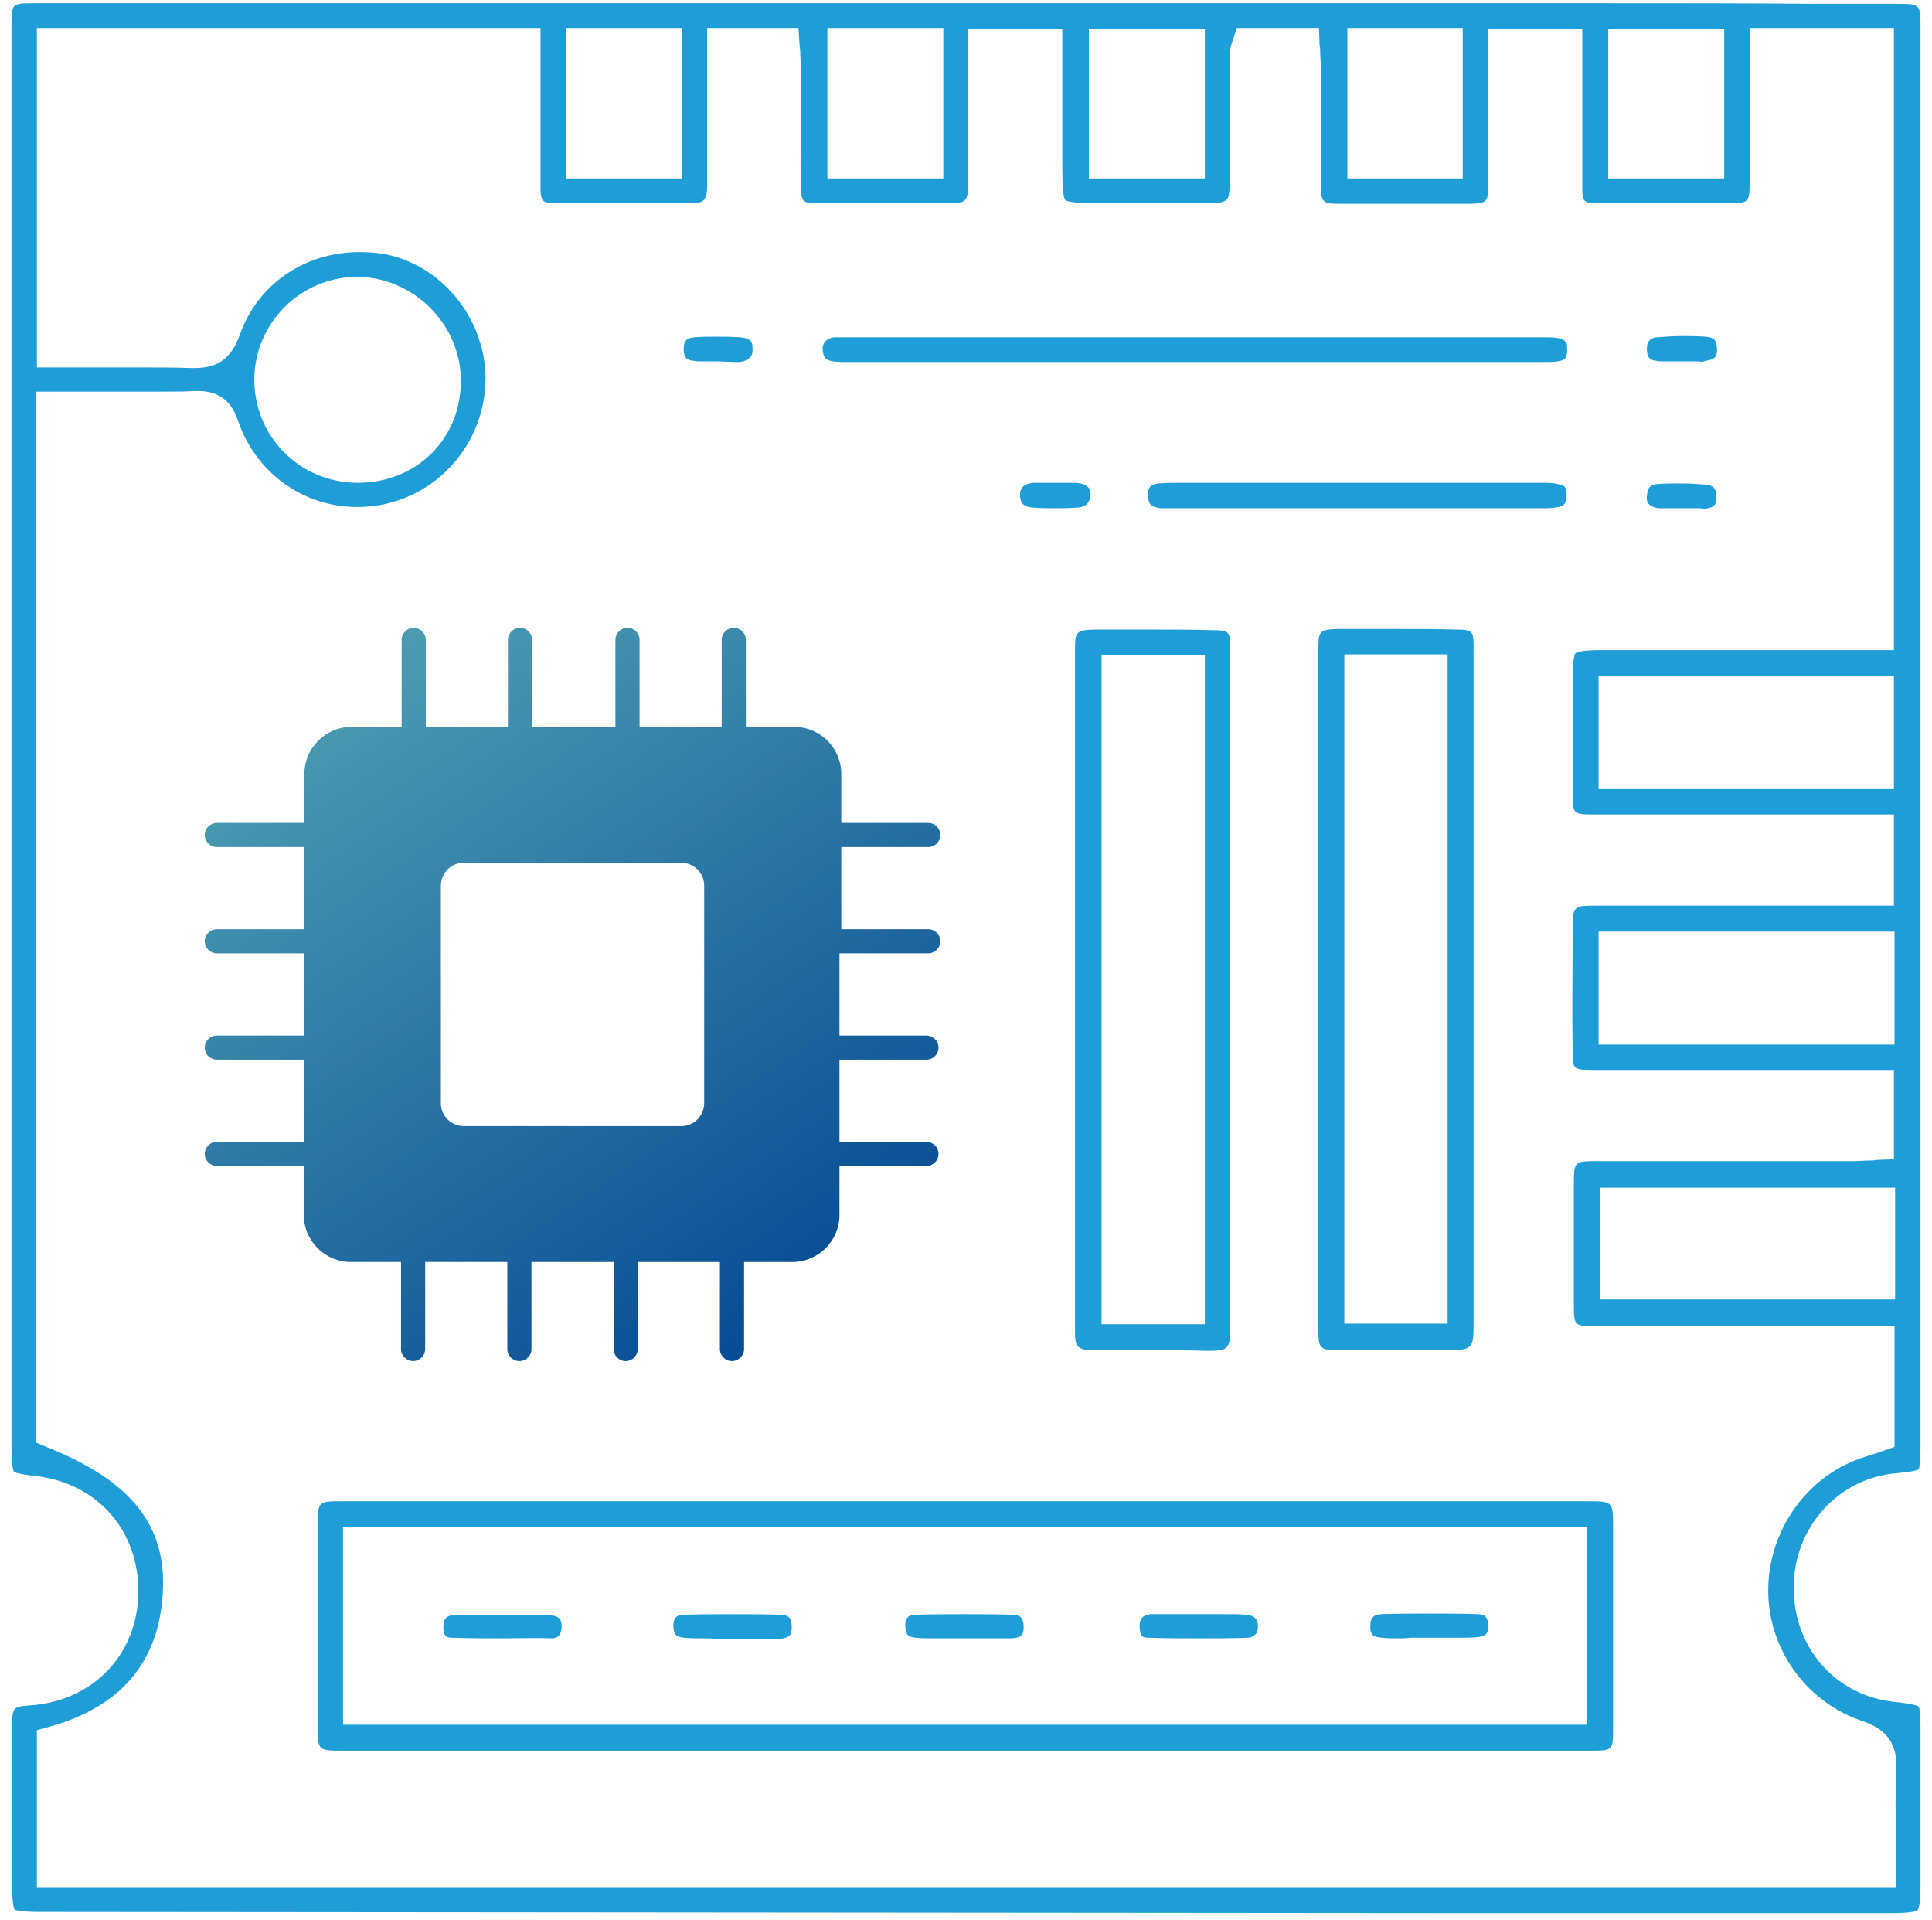
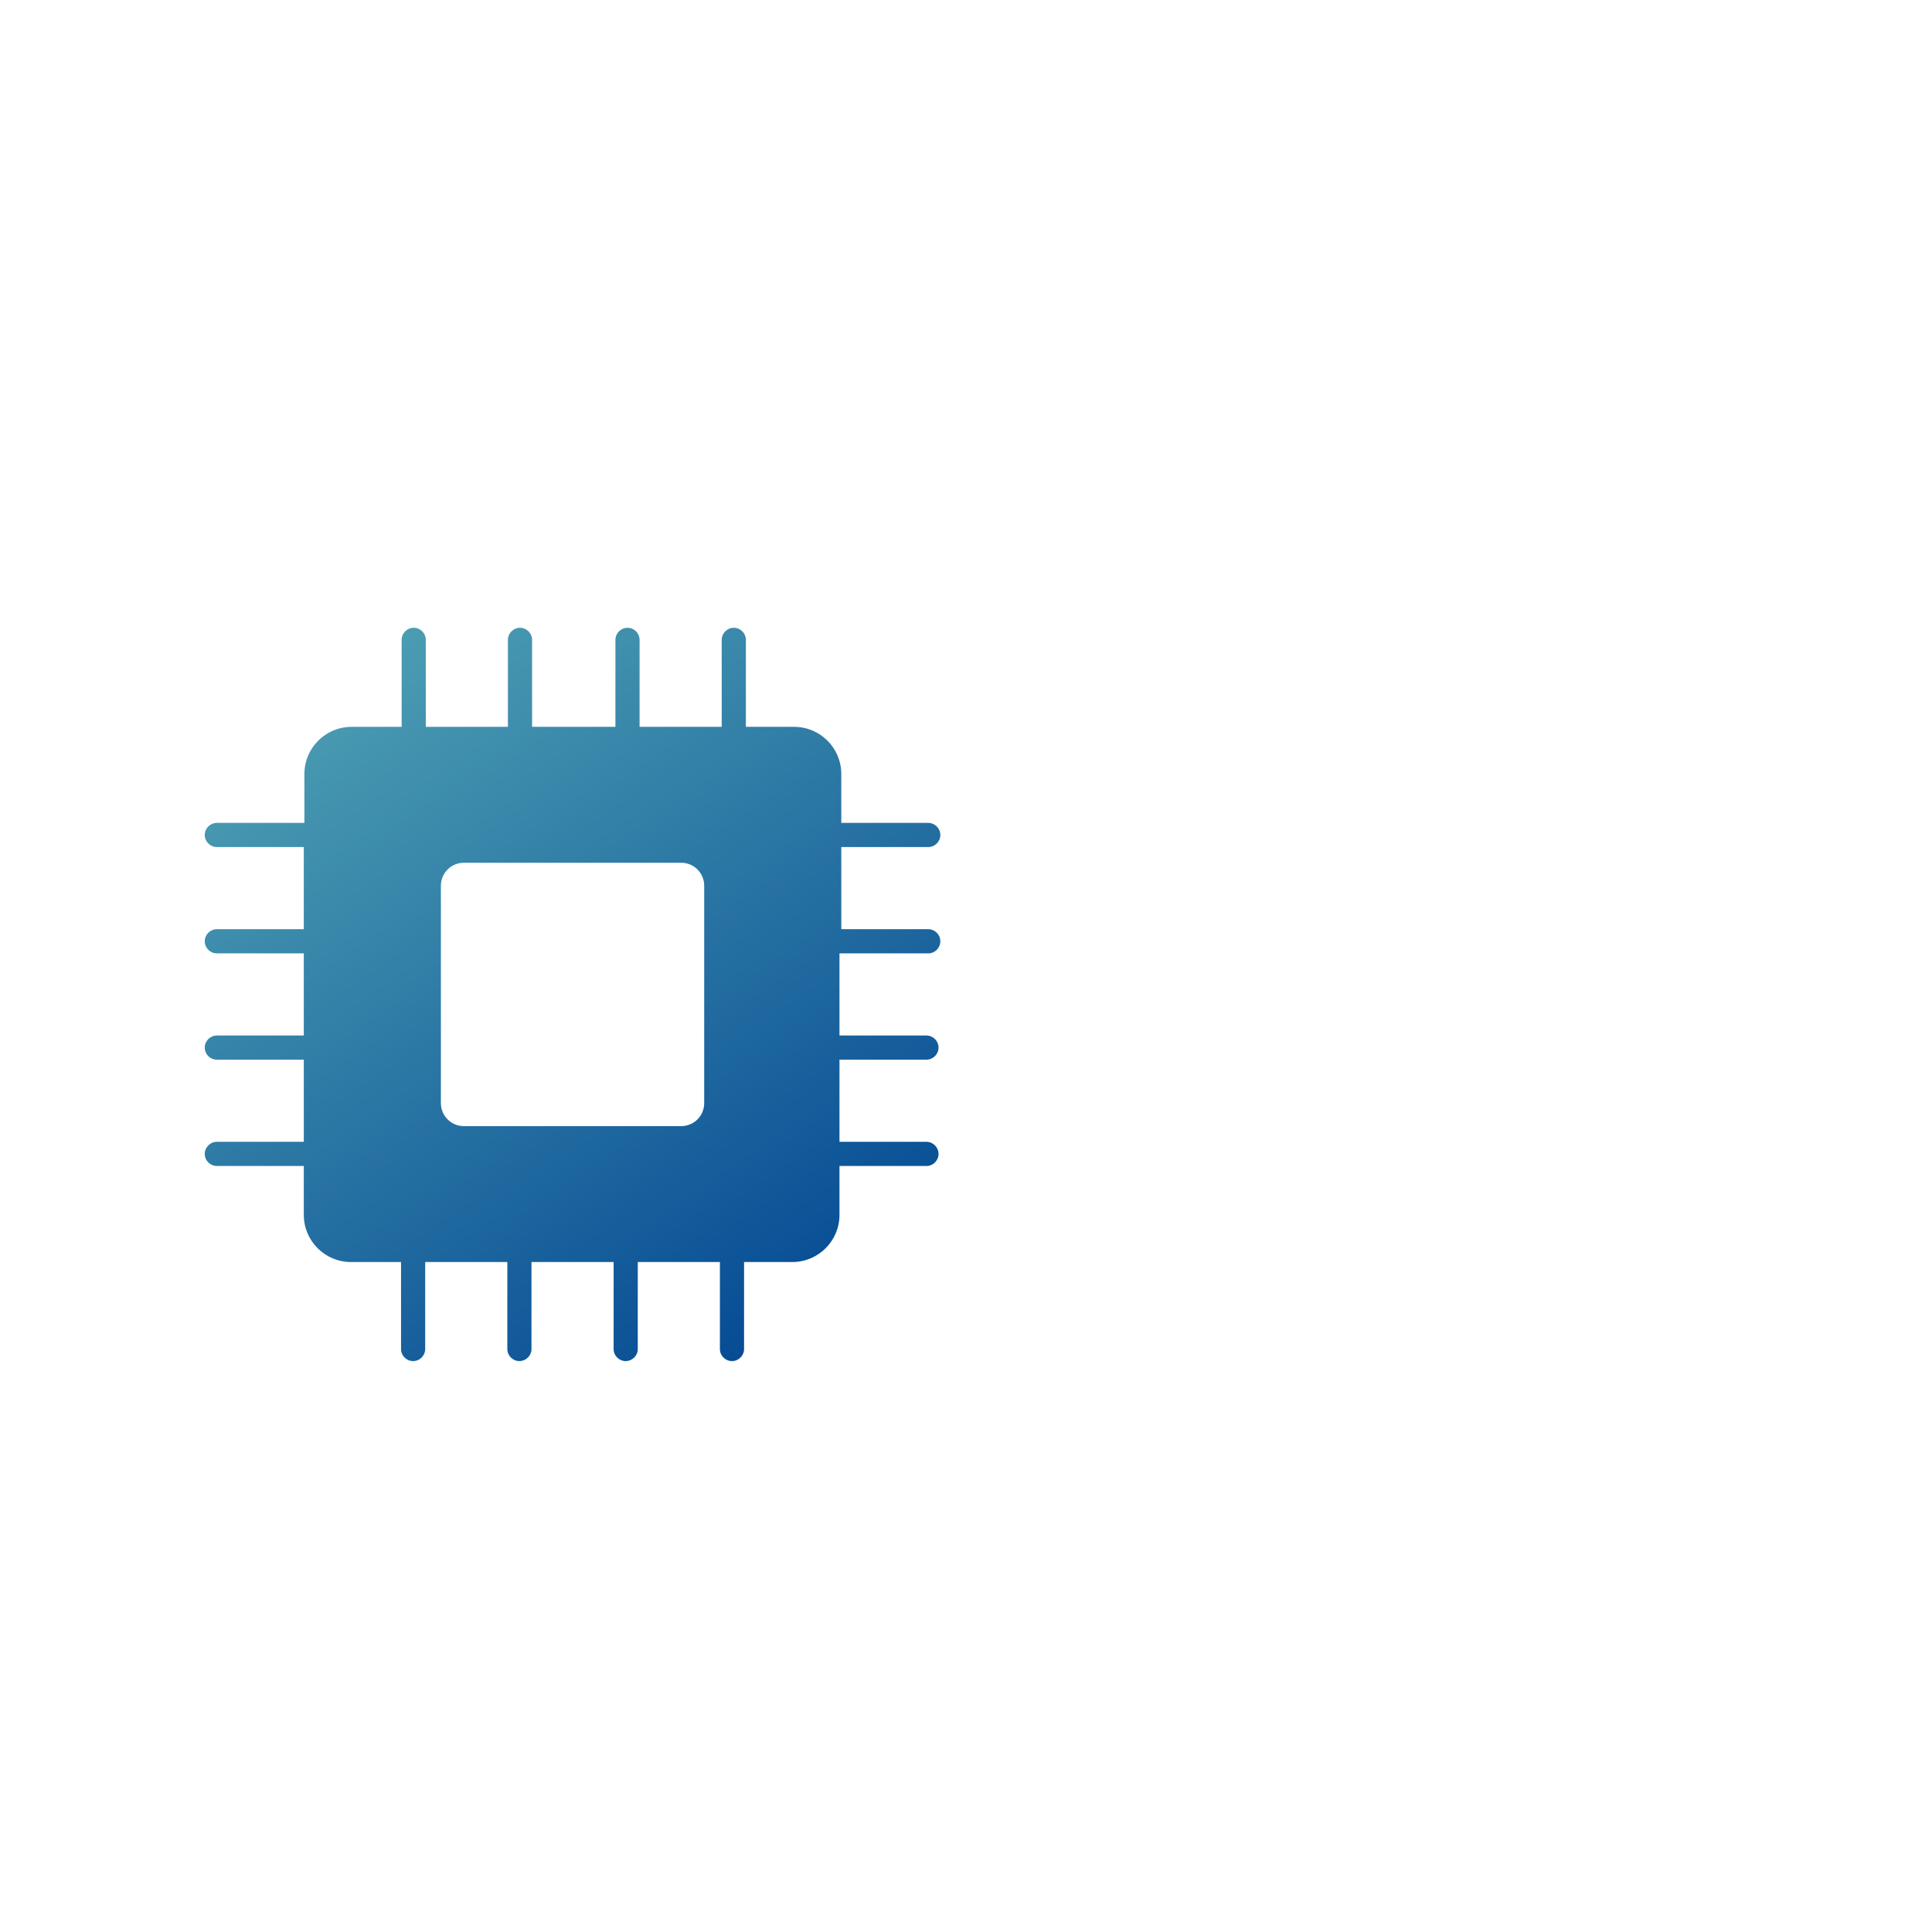
<svg xmlns="http://www.w3.org/2000/svg" width="158" height="157" viewBox="0 0 158 157" fill="none">
-   <path d="M3.262 156.332C1.632 156.332 1.237 156.184 1.187 156.135C1.138 156.036 0.99 155.69 0.99 154.06V150.998C0.99 147.689 0.99 144.38 0.99 141.121C0.99 139.589 1.089 139.54 2.471 139.441C7.559 139.096 11.213 135.342 11.312 130.304C11.411 125.168 7.954 121.217 2.817 120.673C1.484 120.525 1.187 120.377 1.138 120.328C1.089 120.229 0.94 119.883 0.94 118.451V26.044C0.94 18.092 0.94 10.14 0.94 2.139C0.94 0.263 0.94 0.263 2.867 0.263H41.044C48.502 0.263 55.96 0.263 63.418 0.263C74.283 0.263 85.149 0.263 96.064 0.263C107.522 0.263 118.931 0.263 130.389 0.263H131.328C137.057 0.263 142.737 0.263 148.466 0.312H155.035C157.06 0.312 157.06 0.312 157.06 2.288C157.06 15.87 157.06 56.616 157.06 56.616V118.105C157.06 118.55 157.059 119.834 156.911 120.13C156.664 120.328 155.331 120.426 154.886 120.476C150.244 120.97 146.737 124.921 146.688 129.712C146.638 134.651 150.046 138.602 154.837 139.145C155.331 139.194 156.664 139.343 156.911 139.54C157.059 139.787 157.06 141.121 157.06 141.664V143.442C157.06 146.998 157.06 150.603 157.06 154.159C157.06 155.839 156.862 156.135 156.813 156.184C156.763 156.234 156.467 156.431 154.837 156.431H117.301L3.262 156.332ZM2.965 117.957L3.904 118.352C10.423 120.97 13.337 124.378 13.337 129.415C13.288 135.49 10.226 139.441 4.101 141.17L3.015 141.466V154.307H155.035V152.826C155.035 151.986 155.035 151.196 155.035 150.356C155.035 148.43 154.985 146.603 155.084 144.775C155.183 142.602 154.343 141.417 152.318 140.725C147.873 139.244 144.762 135.095 144.613 130.403C144.465 125.81 147.132 121.464 151.281 119.587C151.824 119.34 152.417 119.142 153.059 118.945C153.355 118.846 153.652 118.747 153.948 118.648L154.936 118.303V108.425H139.823C136.711 108.425 133.6 108.425 130.488 108.425C128.76 108.425 128.71 108.425 128.71 106.647C128.71 103.091 128.71 99.535 128.71 96.868C128.71 94.942 128.76 94.942 130.636 94.942C134.192 94.942 137.748 94.942 141.255 94.942H141.749C145.009 94.942 148.318 94.942 151.577 94.942C152.022 94.942 152.466 94.892 152.911 94.892C153.108 94.892 153.306 94.892 153.454 94.843L154.886 94.793V87.484H139.773C136.612 87.484 133.402 87.484 130.241 87.484C128.611 87.484 128.611 87.385 128.611 85.903C128.562 82.743 128.611 79.68 128.611 75.976C128.611 74.1 128.661 74.05 130.538 74.05C133.797 74.05 137.008 74.05 140.267 74.05H154.886V66.592H139.921C136.761 66.592 133.6 66.592 130.439 66.592C128.611 66.592 128.611 66.592 128.611 64.716C128.611 61.999 128.611 59.283 128.611 56.566V55.43C128.611 53.751 128.809 53.455 128.858 53.405C128.908 53.356 129.204 53.158 130.834 53.158H154.886V2.288H143.082V8.363C143.082 10.585 143.082 12.807 143.082 15.03C143.082 16.512 142.984 16.61 141.453 16.61C139.625 16.61 137.748 16.61 135.921 16.61C134.143 16.61 132.365 16.61 130.587 16.61C129.55 16.61 129.402 16.462 129.402 15.425C129.402 13.104 129.402 10.733 129.402 8.461C129.402 7.474 129.402 2.337 129.402 2.337H121.697V7.227C121.697 9.943 121.697 12.61 121.697 15.277C121.697 16.512 121.549 16.61 120.363 16.66C118.585 16.66 116.758 16.66 114.98 16.66C113.153 16.66 111.325 16.66 109.498 16.66C108.214 16.66 108.016 16.561 108.016 15.079C108.016 13.252 108.016 11.375 108.016 9.548C108.016 8.165 108.016 6.831 108.016 5.449C108.016 5.004 107.967 4.609 107.967 4.214C107.967 4.066 107.967 3.917 107.917 3.72L107.868 2.288H101.151L100.805 3.325C100.805 3.374 100.756 3.424 100.756 3.473C100.706 3.621 100.608 3.868 100.608 4.214C100.608 5.992 100.608 13.005 100.558 14.783C100.558 16.462 100.509 16.61 98.681 16.61C97.644 16.61 96.607 16.61 95.57 16.61H90.68C89.1 16.61 87.421 16.61 87.124 16.364C86.877 16.067 86.877 14.339 86.877 12.709V2.337H79.173C79.173 2.337 79.173 6.091 79.173 7.227C79.173 9.943 79.173 12.511 79.173 15.129C79.173 16.462 78.926 16.61 77.74 16.61C75.963 16.61 74.135 16.61 72.357 16.61C70.53 16.61 68.702 16.61 66.875 16.61C65.64 16.61 65.541 16.512 65.492 15.228C65.443 13.153 65.492 11.079 65.492 9.054C65.492 7.869 65.492 6.683 65.492 5.498C65.492 5.053 65.443 4.658 65.443 4.214C65.443 4.016 65.393 3.868 65.393 3.671L65.294 2.288H57.837V5.597C57.837 6.535 57.837 7.474 57.837 8.412C57.837 10.634 57.837 12.956 57.837 15.178C57.837 16.561 57.293 16.561 56.948 16.561C55.071 16.61 53.145 16.61 51.12 16.61C49.194 16.61 47.169 16.61 44.995 16.561C44.6 16.561 44.255 16.561 44.205 15.623C44.205 14.289 44.205 12.906 44.205 11.573V2.288H3.015V30.044H4.496C5.583 30.044 6.67 30.044 7.756 30.044C8.793 30.044 9.88 30.044 10.917 30.044C12.794 30.044 14.275 30.044 15.658 30.094C15.757 30.094 15.807 30.094 15.905 30.094C17.831 30.094 18.918 29.303 19.61 27.377C21.042 23.278 24.894 20.611 29.389 20.611C30.031 20.611 30.722 20.66 31.364 20.759C36.007 21.599 39.612 25.896 39.711 30.785C39.76 35.971 36.105 40.416 31.018 41.305C30.426 41.404 29.784 41.453 29.191 41.453C24.795 41.453 20.894 38.638 19.461 34.391C18.918 32.761 17.881 31.971 16.202 31.971C16.103 31.971 16.053 31.971 15.955 31.971C15.214 32.02 14.374 32.02 13.337 32.02C12.695 32.02 12.102 32.02 11.46 32.02C10.818 32.02 10.176 32.02 9.584 32.02H2.965V117.957ZM130.834 106.252H154.985V97.115H130.834V106.252ZM130.735 85.41H154.936V76.174H130.735V85.41ZM130.735 64.518H154.886V55.282H130.735V64.518ZM29.24 22.636C24.598 22.636 20.844 26.39 20.795 30.983C20.795 33.255 21.634 35.378 23.215 36.959C24.795 38.589 26.968 39.478 29.29 39.478H29.339C34.13 39.428 37.735 35.823 37.686 31.081C37.686 26.538 33.834 22.685 29.24 22.636ZM46.28 14.585H55.762V2.288H46.28V14.585ZM131.525 14.585H141.008V2.337H131.525V14.585ZM110.189 14.585H119.623V2.288H110.189V14.585ZM89.051 14.585H98.533V2.337H89.051V14.585ZM67.665 14.585H77.148V2.288H67.665V14.585ZM28.105 143.145C25.981 143.145 25.981 143.145 25.981 141.071V140.33C25.981 135.095 25.981 129.81 25.981 124.575C25.981 122.797 26.079 122.748 27.858 122.748H77.197C94.829 122.748 112.412 122.748 130.044 122.748C131.822 122.748 131.92 122.847 131.92 124.625C131.92 130.206 131.92 135.836 131.92 141.417C131.92 143.096 131.871 143.145 130.142 143.145C121.598 143.145 113.054 143.145 104.509 143.145H28.105ZM28.055 141.022H129.797V124.871H28.055V141.022ZM98.04 133.959C96.706 133.959 95.323 133.959 93.94 133.91C93.594 133.91 93.199 133.91 93.199 132.971C93.199 132.329 93.446 132.082 94.088 131.984C94.138 131.984 94.138 131.984 94.187 131.984C94.237 131.984 98.188 131.984 98.188 131.984C98.583 131.984 98.978 131.984 99.324 131.984C99.719 131.984 100.064 131.984 100.46 131.984C100.953 131.984 101.398 131.984 101.892 132.033C102.682 132.082 102.83 132.477 102.88 132.873C102.88 133.218 102.83 133.515 102.633 133.663C102.485 133.811 102.287 133.91 102.04 133.91C100.706 133.959 99.373 133.959 98.04 133.959ZM114.437 133.959C113.893 133.959 113.449 133.959 113.054 133.91C112.214 133.86 112.066 133.613 112.066 132.971C112.066 132.181 112.412 132.033 112.955 131.984C114.239 131.934 115.573 131.934 116.906 131.934C118.24 131.934 119.573 131.934 120.857 131.984C121.252 131.984 121.697 132.082 121.697 132.873C121.746 133.663 121.401 133.811 120.808 133.86C120.363 133.91 119.869 133.91 119.277 133.91C118.882 133.91 118.437 133.91 118.042 133.91C117.598 133.91 117.202 133.91 116.758 133.91H115.276C115.029 133.959 114.733 133.959 114.437 133.959ZM41.044 133.959C39.711 133.959 38.328 133.959 36.945 133.91C36.698 133.91 36.55 133.86 36.451 133.762C36.303 133.613 36.254 133.317 36.254 132.971C36.303 132.329 36.451 132.132 37.143 132.033H39.76H41.242C41.637 132.033 42.032 132.033 42.427 132.033C42.822 132.033 43.218 132.033 43.613 132.033C44.156 132.033 44.6 132.033 45.045 132.082C45.687 132.132 45.934 132.379 45.934 132.971C45.934 133.268 45.885 133.91 45.193 133.959C43.81 133.91 42.427 133.959 41.044 133.959ZM76.358 133.959C75.814 133.959 75.32 133.959 74.925 133.91C74.333 133.86 74.036 133.712 74.036 132.922C74.036 132.132 74.431 132.033 74.876 132.033C76.21 131.984 77.543 131.984 78.876 131.984C80.161 131.984 81.494 131.984 82.828 132.033C83.371 132.033 83.717 132.23 83.717 133.021C83.717 133.613 83.618 133.91 82.729 133.959C82.68 133.959 82.581 133.959 82.531 133.959H80.358H78.876C78.481 133.959 78.037 133.959 77.642 133.959C77.148 133.959 76.753 133.959 76.358 133.959ZM57.442 133.959C56.898 133.959 56.404 133.959 55.96 133.91C55.367 133.86 55.071 133.712 55.071 132.922C55.071 132.132 55.515 132.033 55.91 132.033C57.244 131.984 58.578 131.984 59.911 131.984C61.195 131.984 62.529 131.984 63.862 132.033C64.406 132.033 64.751 132.23 64.751 133.021C64.751 133.613 64.652 133.91 63.763 134.008C63.714 134.008 63.615 134.008 63.566 134.008H61.343H59.862C59.467 134.008 59.022 134.008 58.627 134.008C58.281 133.959 57.886 133.959 57.442 133.959ZM93.743 110.4C92.36 110.4 90.977 110.4 89.594 110.4C88.063 110.4 87.915 110.154 87.915 108.82C87.915 90.25 87.915 71.679 87.915 53.109C87.915 51.627 88.013 51.529 89.544 51.479C91.174 51.479 92.755 51.479 94.385 51.479C95.965 51.479 97.546 51.479 99.126 51.529C100.558 51.529 100.608 51.627 100.608 53.06C100.608 59.974 100.608 66.839 100.608 73.754V89.163C100.608 95.584 100.608 102.054 100.608 108.474C100.608 110.351 100.46 110.45 98.681 110.45C97.002 110.4 95.373 110.4 93.743 110.4ZM90.088 108.277H98.533V53.554H90.088V108.277ZM112.955 110.4C111.77 110.4 110.584 110.4 109.448 110.4C107.967 110.4 107.819 110.252 107.819 108.771C107.819 90.793 107.819 72.075 107.819 53.06C107.819 51.578 107.917 51.479 109.448 51.43C111.078 51.43 112.659 51.43 114.289 51.43C115.869 51.43 117.449 51.43 119.03 51.479C120.462 51.479 120.512 51.578 120.512 53.01C120.512 59.678 120.512 66.345 120.512 72.963V108.079C120.512 110.351 120.462 110.4 118.091 110.4C118.042 110.4 113.844 110.4 112.955 110.4ZM109.942 108.227H118.388V53.504H109.942V108.227ZM86.285 41.552C85.692 41.552 85.1 41.552 84.507 41.503C83.519 41.453 83.42 40.91 83.42 40.465C83.42 40.021 83.569 39.577 84.507 39.478C84.704 39.478 84.902 39.478 85.1 39.478C85.297 39.478 85.495 39.478 85.643 39.478C85.84 39.478 86.087 39.478 86.285 39.478H87.766C87.816 39.478 87.865 39.478 87.964 39.478C89.149 39.577 89.149 40.021 89.149 40.465C89.149 40.712 89.149 41.453 88.063 41.503C87.47 41.552 86.877 41.552 86.285 41.552ZM138.736 41.552C138.539 41.552 138.341 41.552 138.143 41.552C137.897 41.552 137.699 41.552 137.452 41.552C137.205 41.552 137.008 41.552 136.81 41.552C136.612 41.552 136.464 41.552 136.267 41.552C136.02 41.552 135.872 41.552 135.674 41.552C134.637 41.453 134.637 40.811 134.686 40.564C134.736 39.774 135.032 39.626 135.575 39.577C136.217 39.527 136.909 39.527 137.551 39.527C138.193 39.527 138.884 39.577 139.477 39.626C140.07 39.675 140.366 39.873 140.366 40.663C140.366 41.256 140.218 41.503 139.378 41.601C139.181 41.552 138.983 41.552 138.736 41.552ZM95.274 41.552C95.175 41.552 95.027 41.552 94.928 41.552C93.99 41.453 93.94 41.108 93.891 40.564C93.841 39.873 94.088 39.577 94.78 39.527C95.373 39.478 95.965 39.478 96.755 39.478C97.15 39.478 97.496 39.478 97.891 39.478C98.286 39.478 98.681 39.478 99.077 39.478H118.042C120.758 39.478 123.475 39.478 126.191 39.478C126.636 39.478 127.13 39.478 127.574 39.626C127.871 39.675 128.117 39.774 128.117 40.465C128.117 41.206 127.871 41.305 127.624 41.404C127.327 41.503 126.883 41.552 126.339 41.552C120.067 41.552 113.795 41.552 107.522 41.552H95.373H95.274ZM68.999 29.6C67.517 29.6 67.418 29.303 67.319 28.859C67.27 28.612 67.221 28.316 67.418 28.019C67.566 27.772 67.863 27.624 68.208 27.575C68.307 27.575 68.505 27.575 68.604 27.575H97.743C107.325 27.575 116.906 27.575 126.488 27.575C128.167 27.575 128.167 28.019 128.167 28.563C128.167 29.303 127.969 29.452 127.377 29.55C126.982 29.6 126.586 29.6 126.043 29.6H125.846C120.413 29.6 115.029 29.6 109.597 29.6H83.322C78.58 29.6 73.789 29.6 68.999 29.6ZM60.257 29.6L58.775 29.55C58.528 29.55 58.281 29.55 58.034 29.55C57.837 29.55 57.59 29.55 57.392 29.55C57.145 29.55 56.898 29.55 56.75 29.501C56.157 29.452 55.91 29.254 55.91 28.513C55.91 27.871 56.157 27.624 56.8 27.575C57.343 27.526 57.935 27.526 58.627 27.526C59.17 27.526 59.763 27.526 60.454 27.575C61.541 27.624 61.541 28.118 61.541 28.464C61.59 28.958 61.442 29.452 60.504 29.6C60.405 29.6 60.306 29.6 60.257 29.6ZM138.983 29.55H137.501C137.254 29.55 137.008 29.55 136.761 29.55C136.563 29.55 136.316 29.55 136.119 29.55C135.872 29.55 135.625 29.55 135.476 29.501C134.933 29.452 134.686 29.254 134.686 28.513C134.686 28.118 134.785 27.624 135.526 27.575C136.168 27.526 136.859 27.476 137.551 27.476C138.143 27.476 138.786 27.476 139.477 27.526C140.168 27.575 140.366 27.772 140.415 28.464C140.465 29.205 140.218 29.402 139.477 29.501C139.279 29.6 139.131 29.6 138.983 29.55Z" fill="#1E9DD7" />
  <path d="M75.913 77.952C76.457 77.952 76.901 77.507 76.901 76.964C76.901 76.421 76.457 75.976 75.913 75.976H68.801V69.259H75.913C76.457 69.259 76.901 68.815 76.901 68.272C76.901 67.728 76.457 67.284 75.913 67.284H68.801V63.283C68.801 61.16 67.073 59.431 64.949 59.431H60.998V52.319C60.998 51.776 60.553 51.331 60.01 51.331C59.467 51.331 59.022 51.776 59.022 52.319V59.431H52.305V52.319C52.305 51.776 51.861 51.331 51.318 51.331C50.774 51.331 50.33 51.776 50.33 52.319V59.431H43.514V52.319C43.514 51.776 43.07 51.331 42.526 51.331C41.983 51.331 41.539 51.776 41.539 52.319V59.431H34.822V52.319C34.822 51.776 34.377 51.331 33.834 51.331C33.291 51.331 32.846 51.776 32.846 52.319V59.431H28.747C26.623 59.431 24.894 61.16 24.894 63.283V67.284H17.733C17.19 67.284 16.745 67.728 16.745 68.272C16.745 68.815 17.19 69.259 17.733 69.259H24.845V75.976H17.733C17.19 75.976 16.745 76.421 16.745 76.964C16.745 77.507 17.19 77.952 17.733 77.952H24.845V84.669H17.733C17.19 84.669 16.745 85.113 16.745 85.656C16.745 86.2 17.19 86.644 17.733 86.644H24.845V93.361H17.733C17.19 93.361 16.745 93.806 16.745 94.349C16.745 94.892 17.19 95.337 17.733 95.337H24.845V99.337C24.845 101.461 26.574 103.19 28.697 103.19H32.797V110.302C32.797 110.845 33.241 111.289 33.785 111.289C34.328 111.289 34.772 110.845 34.772 110.302V103.19H41.489V110.302C41.489 110.845 41.934 111.289 42.477 111.289C43.02 111.289 43.465 110.845 43.465 110.302V103.19H50.182V110.302C50.182 110.845 50.626 111.289 51.169 111.289C51.713 111.289 52.157 110.845 52.157 110.302V103.19H58.874V110.302C58.874 110.845 59.319 111.289 59.862 111.289C60.405 111.289 60.85 110.845 60.85 110.302V103.19H64.801C66.925 103.19 68.653 101.461 68.653 99.337V95.337H75.765C76.308 95.337 76.753 94.892 76.753 94.349C76.753 93.806 76.308 93.361 75.765 93.361H68.653V86.644H75.765C76.308 86.644 76.753 86.2 76.753 85.656C76.753 85.113 76.308 84.669 75.765 84.669H68.653V77.952H75.913ZM57.59 90.2C57.59 91.237 56.75 92.077 55.713 92.077H37.933C36.896 92.077 36.056 91.237 36.056 90.2V72.42C36.056 71.383 36.896 70.543 37.933 70.543H55.713C56.75 70.543 57.59 71.383 57.59 72.42V90.2Z" fill="url(#paint0_linear_2002_1779)" />
  <defs>
    <linearGradient id="paint0_linear_2002_1779" x1="27.515" y1="52.878" x2="65.819" y2="109.261" gradientUnits="userSpaceOnUse">
      <stop stop-color="#4D9FB3" />
      <stop offset="1" stop-color="#054A94" />
    </linearGradient>
  </defs>
</svg>